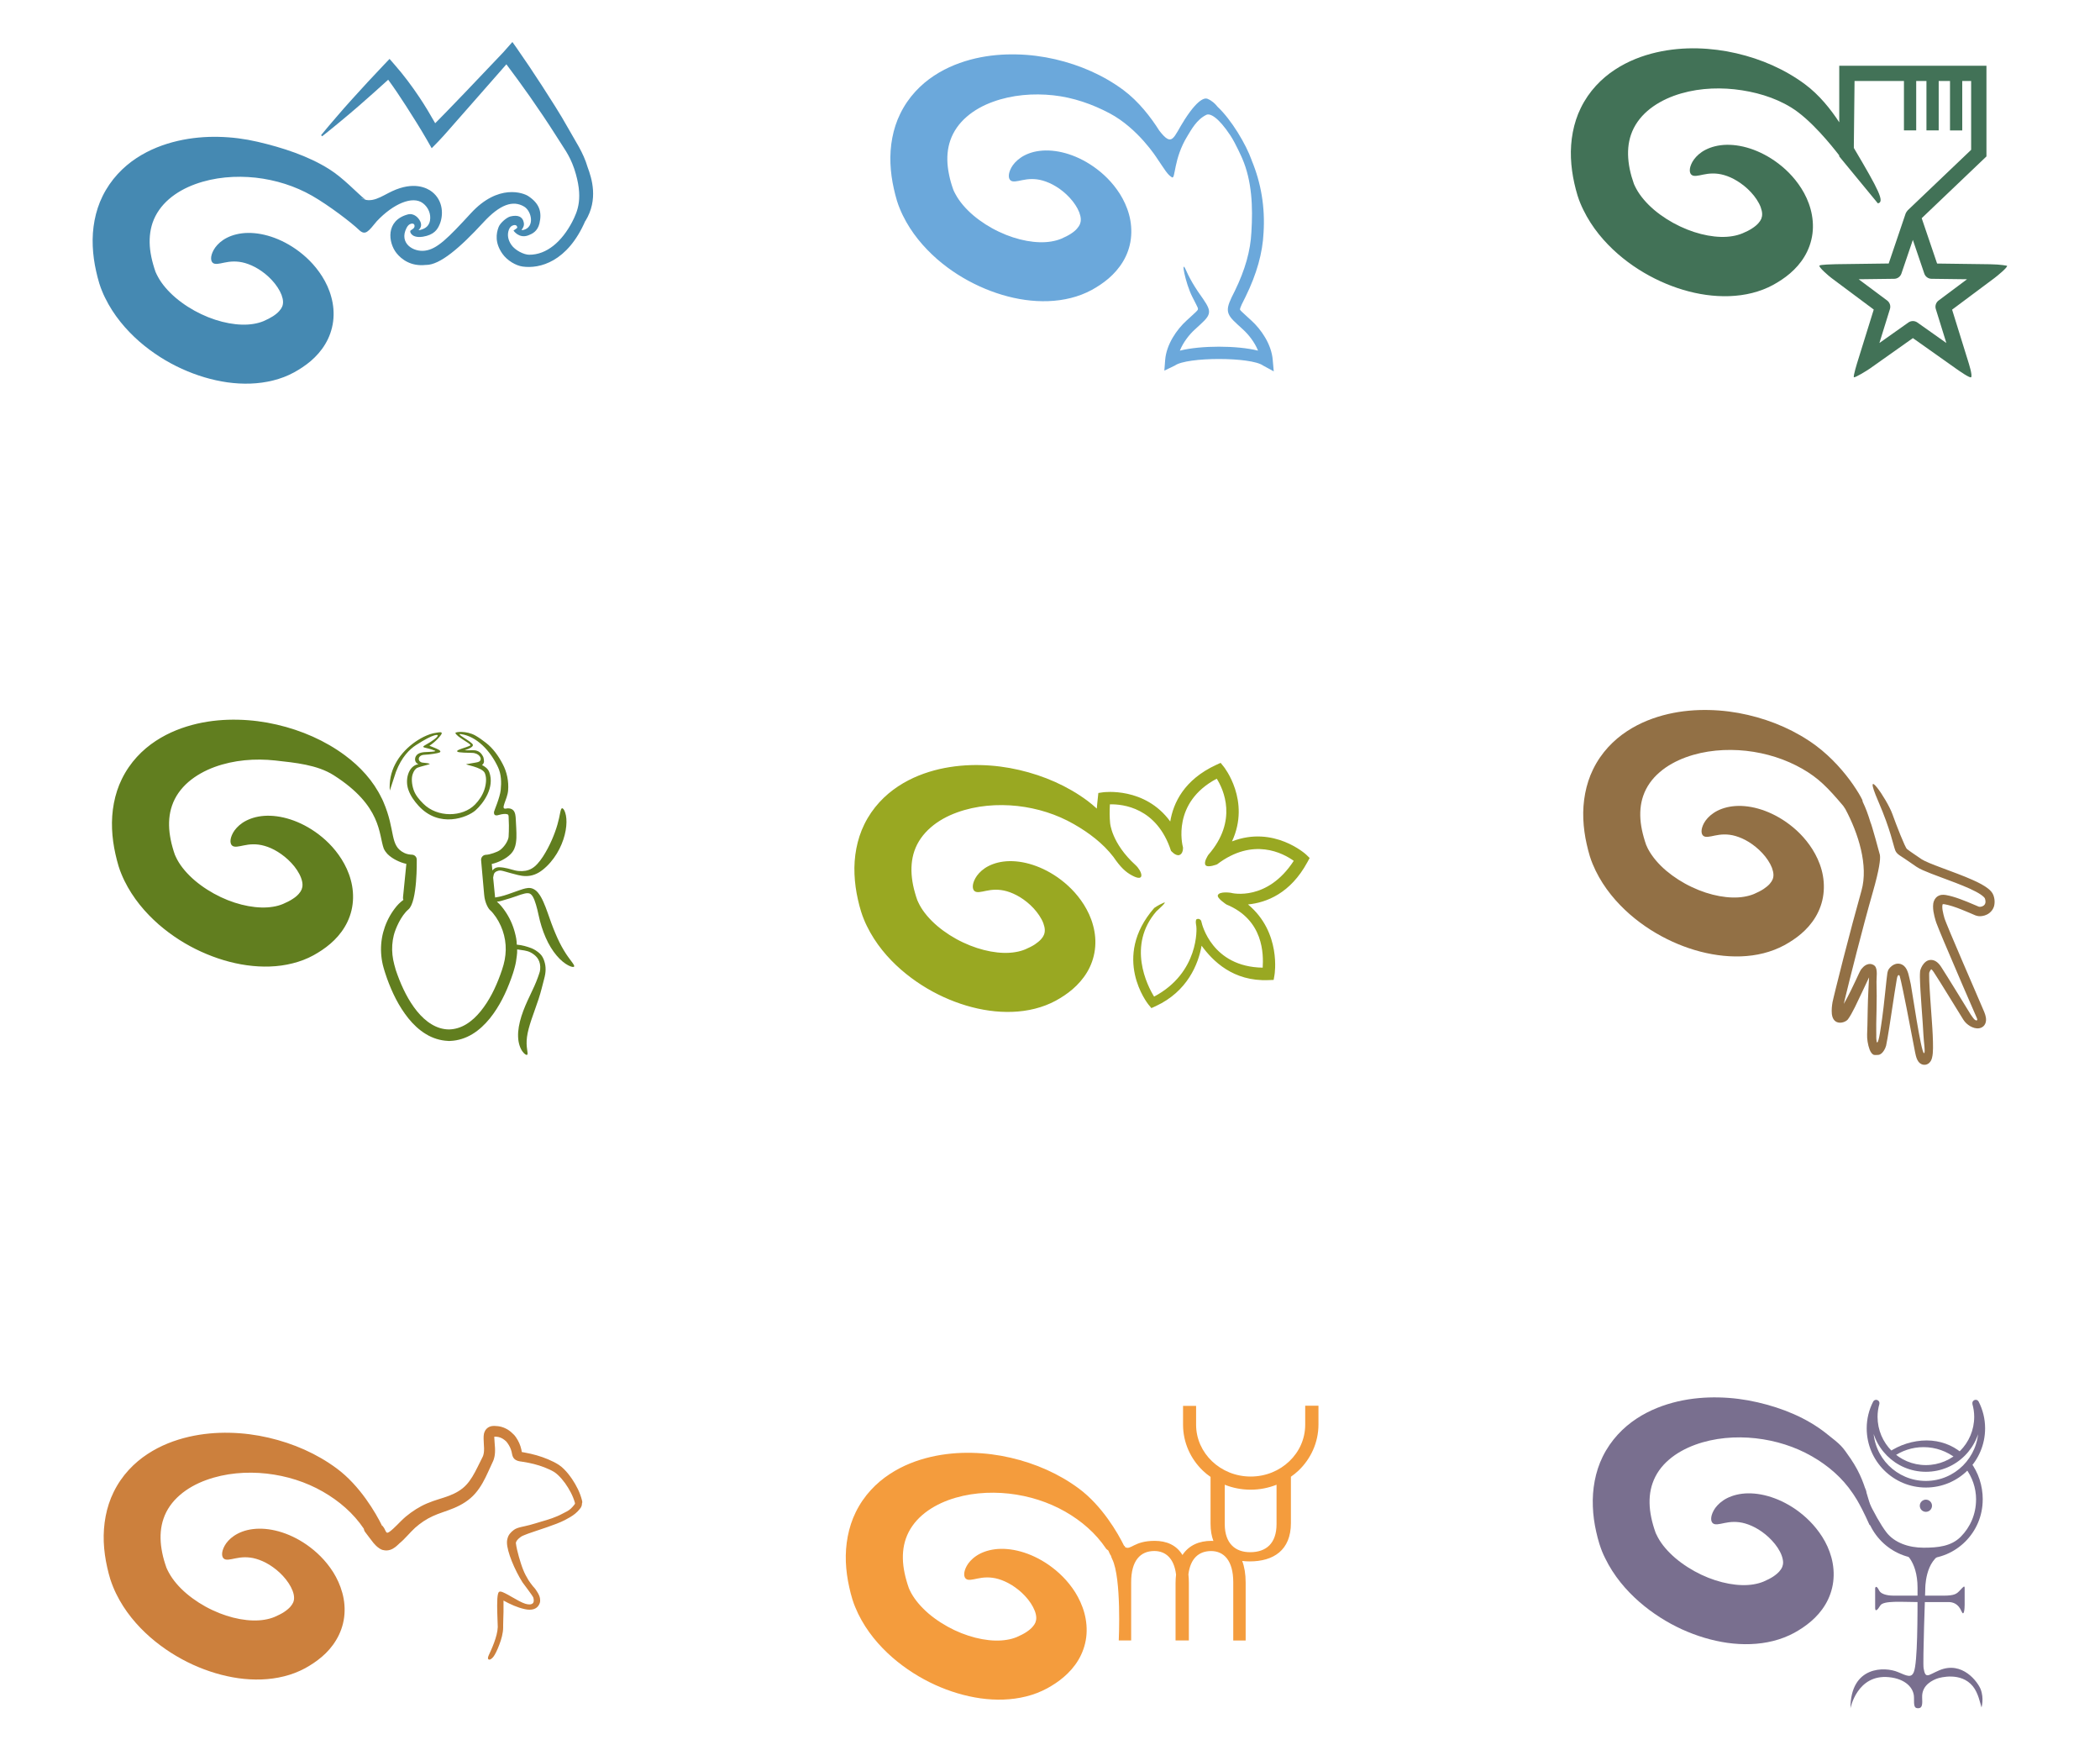
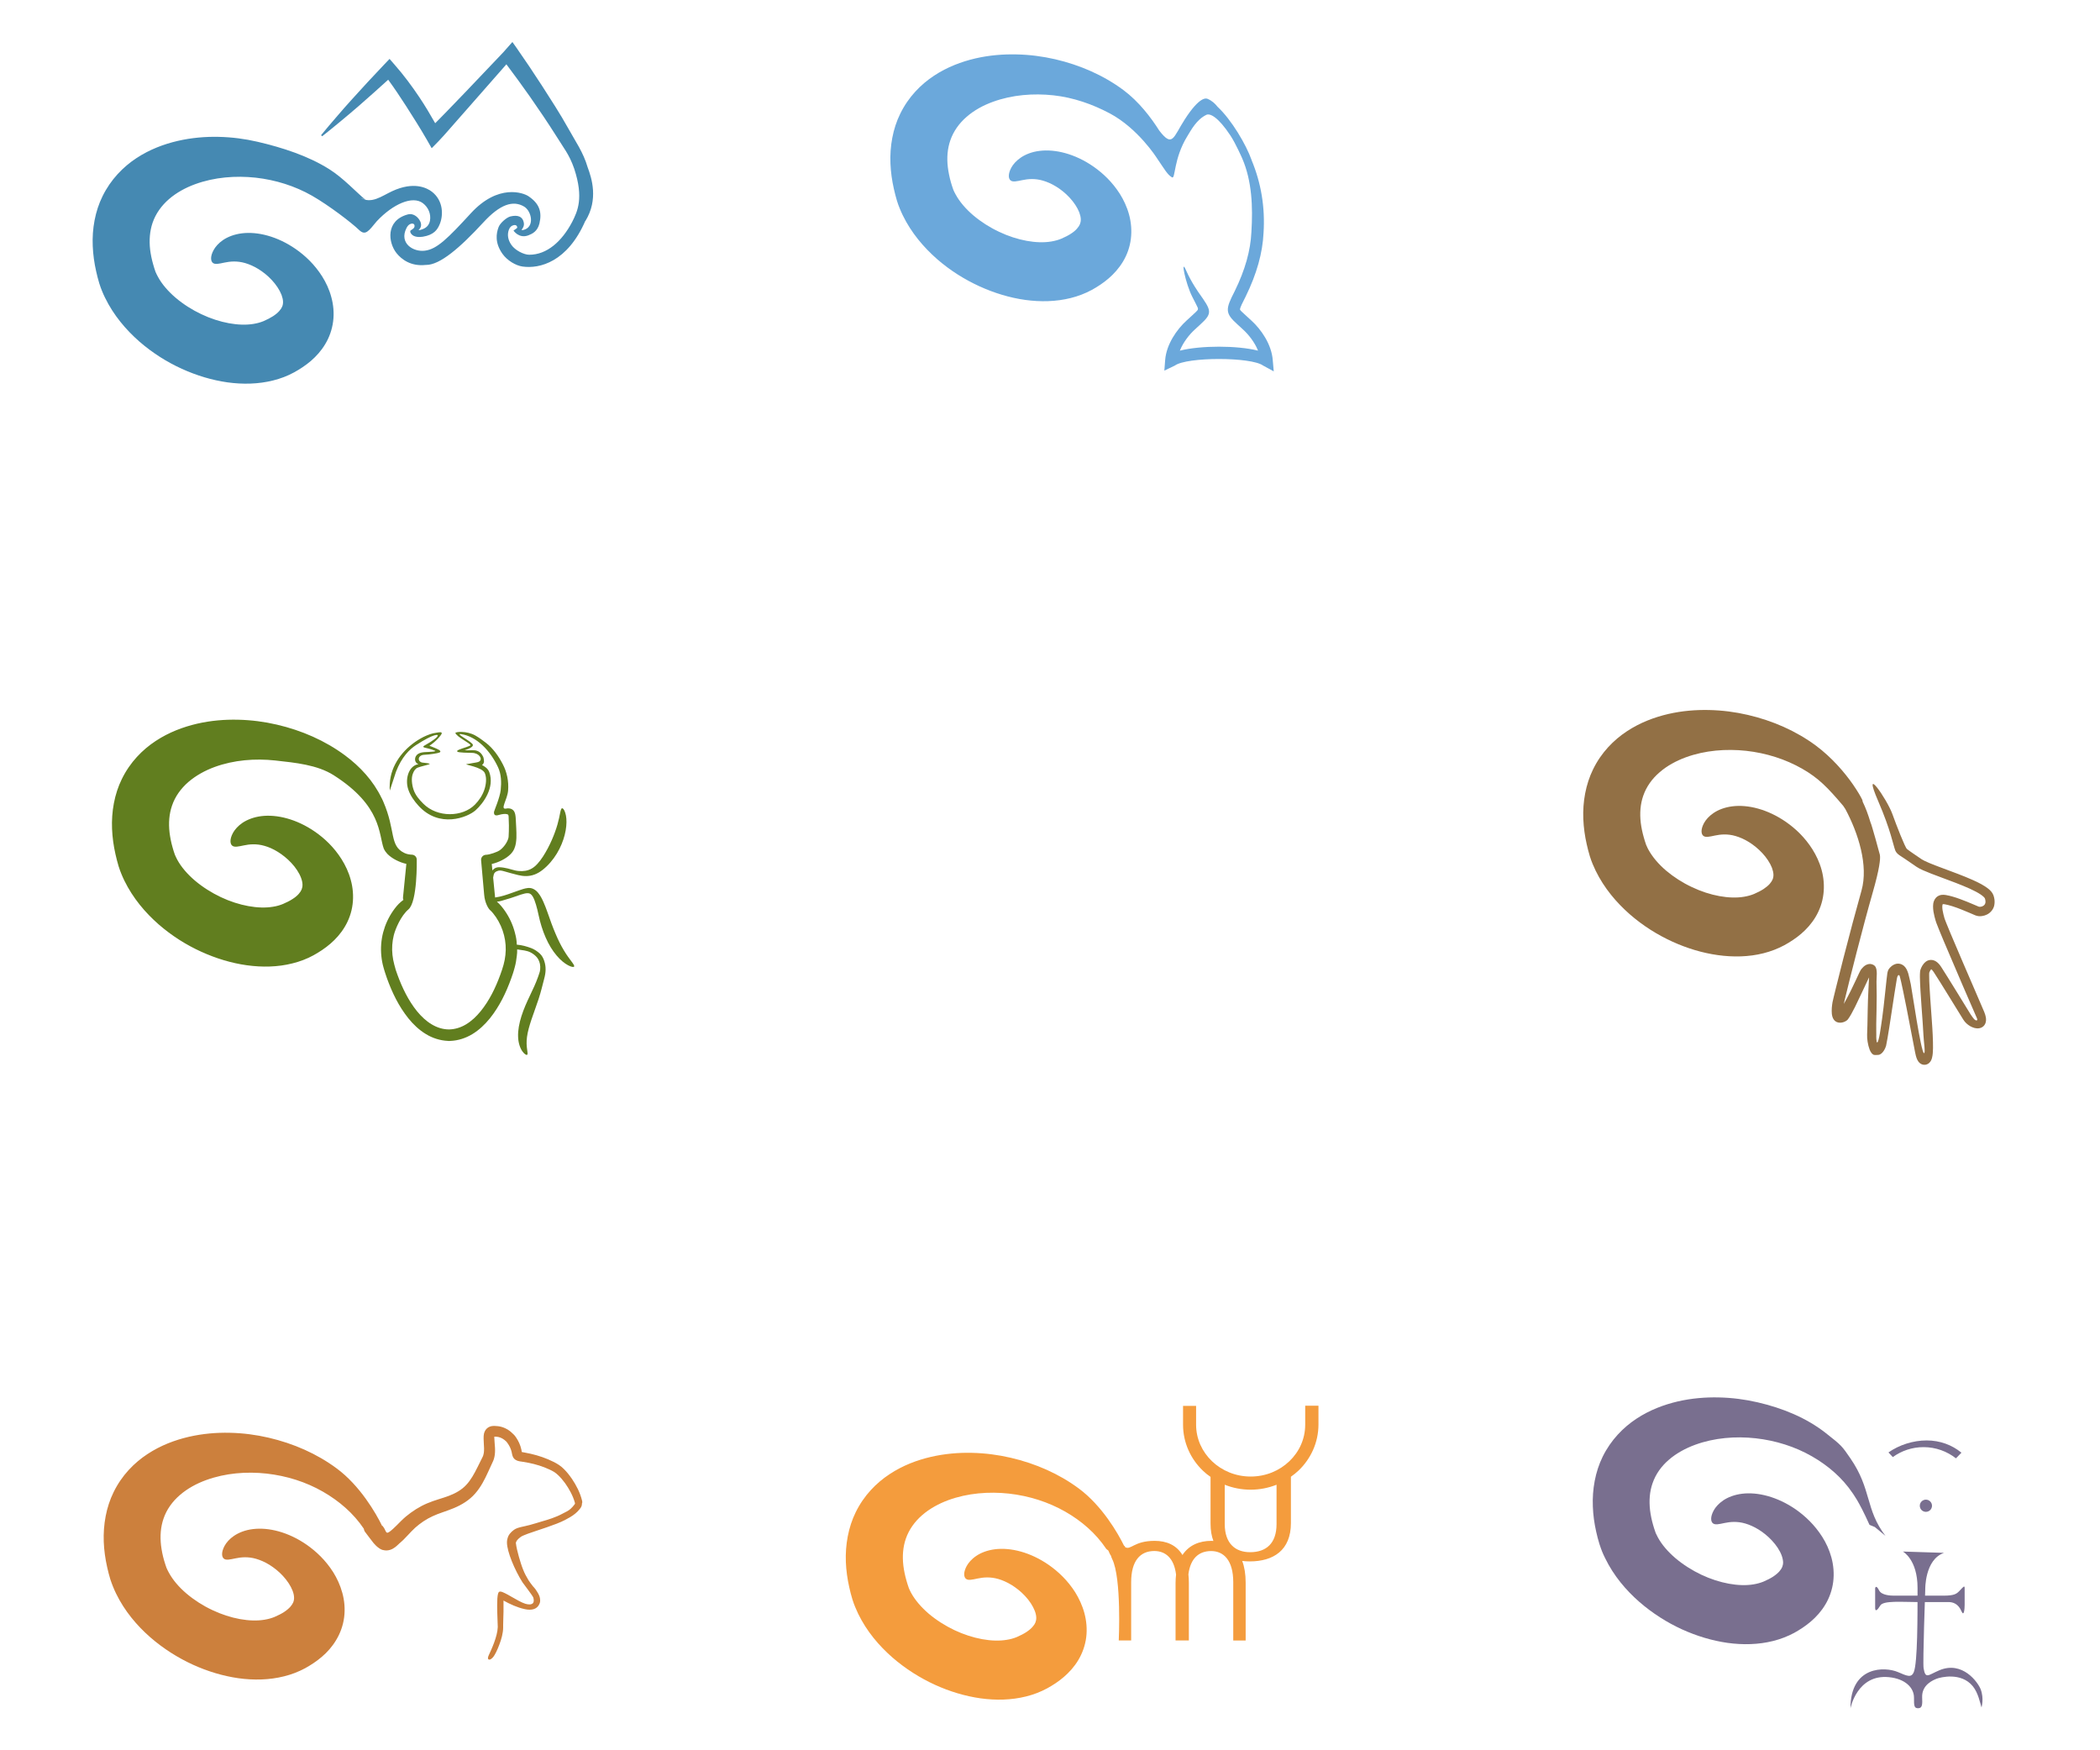
<svg xmlns="http://www.w3.org/2000/svg" version="1.1" id="Livello_1" x="0px" y="0px" viewBox="0 0 420 350" style="enable-background:new 0 0 420 350;" xml:space="preserve">
  <style type="text/css">
	.st0{fill:#6BA8DB;}
	.st1{fill:#99A822;}
	.st2{fill:#4589B2;}
	.st3{fill:#617E1F;}
	.st4{fill:#CC803D;}
	.st5{fill:#F49C3D;}
	.st6{fill:#796F8F;}
	.st7{fill:#427257;}
	.st8{fill:#927045;}
	.st9{enable-background:new    ;}
	.st10{fill:#66C7FF;}
	.st11{fill:#286ADC;}
	.st12{fill:#4D9800;}
	.st13{fill:#7D6334;}
	.st14{fill:#616B9C;}
	.st15{fill:#42A3D1;}
	.st16{fill:#327E3D;enable-background:new    ;}
	.st17{fill:#8FCC05;enable-background:new    ;}
	.st18{fill:#FF8A30;enable-background:new    ;}
</style>
  <g>
    <path class="st0" d="M254.55,72.01c-0.24-3.18-2.36-6.17-4.24-7.88c-0.46-0.43-0.86-0.79-1.2-1.1c-0.49-0.44-1.1-0.99-1.11-1.14   c-0.02-0.34,0.56-1.48,1.13-2.59c2.23-4.55,3.39-8.73,3.58-12.75c0.33-5.11-0.5-9.99-2.38-14.5l0.01,0   c-1.11-3.15-4.05-8.11-6.82-10.69c-0.22-0.26-0.41-0.51-0.88-0.91c-0.12-0.1-0.28-0.22-0.54-0.39c-0.08-0.04-0.15-0.08-0.24-0.13   c-0.09-0.05-0.22-0.11-0.33-0.16c-0.27-0.11-1.54-0.61-4.59,4.13c-2.3,3.57-2.41,5.69-5.09,2.21c-1.66-2.63-4.1-5.82-7.18-8.11   c-3.98-2.95-8.65-4.99-13.63-6.15c-2.5-0.57-5.08-0.92-7.76-0.97c-2.66-0.06-5.42,0.16-8.2,0.8c-2.77,0.65-5.6,1.7-8.26,3.45   c-2.65,1.74-5.13,4.25-6.77,7.61c-1.49,3.01-2.1,6.54-1.96,9.96c0.07,1.71,0.31,3.4,0.68,5.04c0.18,0.82,0.39,1.62,0.63,2.43   c0.08,0.26,0.18,0.56,0.28,0.83c0.09,0.23,0.17,0.46,0.27,0.69c0.18,0.46,0.39,0.91,0.6,1.35c1.72,3.54,4.2,6.42,6.84,8.75   c2.66,2.32,5.55,4.11,8.52,5.47c2.97,1.35,6.03,2.28,9.11,2.71c3.08,0.43,6.21,0.36,9.15-0.38c1.46-0.36,2.88-0.91,4.18-1.61   c1.14-0.63,2.3-1.38,3.37-2.3c1.07-0.92,2.07-2.03,2.87-3.36c0.8-1.32,1.38-2.88,1.58-4.54c0.21-1.64,0.06-3.35-0.36-4.88   c-0.42-1.54-1.08-2.92-1.83-4.12c-1.53-2.4-3.39-4.14-5.26-5.45c-3.75-2.61-7.7-3.54-10.79-3.16c-1.53,0.18-2.82,0.7-3.75,1.33   c-0.94,0.64-1.55,1.36-1.91,2.01c-0.71,1.31-0.59,2.23-0.15,2.57c0.45,0.37,1.24,0.17,2.34-0.06c1.1-0.23,2.5-0.38,4.13,0.1   c0.82,0.24,1.72,0.62,2.64,1.19c0.92,0.56,1.87,1.32,2.7,2.22c0.83,0.89,1.55,1.96,1.93,2.95c0.18,0.49,0.29,0.96,0.3,1.35   c0.01,0.39-0.05,0.69-0.17,1c-0.12,0.28-0.3,0.56-0.59,0.89c-0.28,0.33-0.69,0.68-1.22,1.02c-0.53,0.35-1.17,0.67-1.93,1   c-0.61,0.25-1.27,0.43-1.99,0.55c-2.88,0.49-6.78-0.19-10.45-1.94c-1.84-0.86-3.61-1.99-5.14-3.28c-1.52-1.29-2.77-2.75-3.55-4.2   c-0.1-0.18-0.2-0.36-0.28-0.53c-0.04-0.09-0.08-0.18-0.12-0.27c-0.02-0.07-0.04-0.08-0.06-0.14c-0.19-0.51-0.34-1.02-0.49-1.52   c-0.28-1.01-0.48-2-0.6-2.96c-0.23-1.92-0.08-3.71,0.49-5.37c0.63-1.83,1.78-3.44,3.28-4.73c1.49-1.3,3.31-2.29,5.24-2.99   c3.87-1.41,8.1-1.73,12.1-1.3c4.01,0.44,7.8,1.77,11.27,3.61c5.7,3.03,9.42,8.93,9.42,8.93c1.63,2.38,2.08,3.28,3.02,3.86   c0.73,0.45,0.27-3.67,3.09-8.25c0.76-1.23,1.84-3.31,3.8-4.25c0.71-0.34,2.34,0.41,4.8,4.13c1.08,1.63,2.38,4.62,2.38,4.62   c1.93,4.48,2.14,9.67,1.82,14.7c-0.17,3.71-1.26,7.57-3.33,11.8c-1.87,3.63-1.98,4.38,0.52,6.64c0.32,0.3,0.71,0.64,1.17,1.07   c1.06,0.97,2.29,2.5,2.97,4.2c-4.16-1.06-11.49-1.06-15.64,0c0.68-1.7,1.91-3.24,2.99-4.22c0.44-0.42,0.82-0.76,1.14-1.05   c2.51-2.26,2.12-2.82-0.25-6.18c0,0-1.58-2.19-2.62-4.58c-1.2-2.74-0.13,2.6,1.22,5.24c1.35,2.64,1.14,2.22,1.12,2.57   c-0.01,0.15-0.62,0.7-1.1,1.14c-0.34,0.3-0.74,0.67-1.18,1.08c-1.9,1.73-4.02,4.72-4.26,7.9l-0.16,2.09l2.1-1.01   c2.39-1.75,15.25-1.75,17.65,0l2.13,1.16L254.55,72.01z" />
-     <path class="st1" d="M261.23,170.89c-0.07-0.07-6.45-5.88-14.83-2.64c3.78-8.14-1.6-14.88-1.67-14.96l-0.61-0.75l-0.88,0.41   c-6.43,2.97-8.58,7.62-9.19,11.32c-5.08-6.97-13.31-5.85-13.42-5.84l-0.96,0.14l-0.1,0.96c-0.08,0.76-0.16,1.47-0.21,2.16   c-0.6-0.55-1.22-1.08-1.88-1.57c-3.98-2.95-8.64-4.99-13.63-6.15c-2.49-0.58-5.08-0.92-7.76-0.98c-2.67-0.06-5.42,0.17-8.2,0.8   c-2.78,0.65-5.6,1.7-8.26,3.45c-2.64,1.74-5.13,4.25-6.77,7.61c-1.48,3.01-2.11,6.54-1.96,9.96c0.07,1.71,0.31,3.41,0.68,5.05   c0.18,0.82,0.39,1.62,0.64,2.43c0.08,0.27,0.18,0.56,0.28,0.83c0.09,0.23,0.17,0.46,0.27,0.69c0.18,0.46,0.38,0.91,0.6,1.35   c1.72,3.53,4.19,6.43,6.84,8.74c2.67,2.32,5.55,4.12,8.52,5.48c2.96,1.35,6.03,2.28,9.11,2.71c3.08,0.43,6.21,0.36,9.14-0.38   c1.47-0.37,2.89-0.91,4.18-1.61c1.14-0.63,2.31-1.38,3.37-2.3c1.07-0.93,2.07-2.03,2.87-3.36c0.8-1.32,1.37-2.88,1.58-4.54   c0.22-1.64,0.06-3.34-0.37-4.88c-0.41-1.54-1.08-2.92-1.83-4.12c-1.52-2.4-3.39-4.14-5.26-5.46c-3.75-2.6-7.7-3.54-10.79-3.16   c-1.53,0.19-2.82,0.7-3.76,1.33c-0.94,0.64-1.54,1.37-1.9,2.01c-0.72,1.31-0.58,2.23-0.16,2.57c0.46,0.37,1.25,0.17,2.34-0.06   c1.1-0.23,2.49-0.38,4.14,0.1c0.82,0.24,1.71,0.62,2.64,1.19c0.92,0.57,1.87,1.32,2.7,2.22c0.83,0.9,1.55,1.96,1.93,2.95   c0.18,0.49,0.29,0.95,0.3,1.34c0.01,0.39-0.05,0.7-0.17,1c-0.11,0.28-0.29,0.57-0.58,0.89c-0.29,0.32-0.7,0.67-1.22,1.02   c-0.53,0.35-1.17,0.67-1.93,1c-0.62,0.25-1.26,0.44-1.99,0.55c-2.88,0.5-6.78-0.19-10.45-1.93c-1.84-0.86-3.61-1.99-5.14-3.28   c-1.52-1.29-2.78-2.76-3.55-4.2c-0.1-0.18-0.19-0.36-0.27-0.54c-0.05-0.09-0.08-0.18-0.12-0.27c-0.02-0.06-0.05-0.08-0.07-0.14   c-0.18-0.5-0.34-1.02-0.48-1.52c-0.29-1.01-0.49-1.99-0.6-2.95c-0.22-1.92-0.08-3.71,0.48-5.37c0.62-1.83,1.78-3.43,3.28-4.73   c1.49-1.3,3.31-2.29,5.24-2.99c3.87-1.41,8.1-1.73,12.1-1.3c4.01,0.45,7.87,1.67,11.27,3.62c2.96,1.69,5.83,3.83,7.93,6.57   c1.43,2.09,2.45,3.03,3.71,3.7c2.77,1.5,2-0.9,0.71-2.07c-4.84-4.4-5.09-8.44-5.09-8.44c-0.1-1.07-0.12-2.29-0.04-3.71   c2.56-0.06,9.39,0.62,12.22,9.29c0,0,0.9,1.08,1.66,0.85c0.83-0.25,0.74-1.54,0.74-1.54l-0.02-0.06c-0.1-0.37-2.27-8.89,6.77-13.67   c1.36,2.17,4.27,8.41-1.69,15.24c0,0-1.01,1.47-0.54,2.06c0.46,0.57,2.3-0.17,2.3-0.17c7.21-5.5,13.25-2.2,15.33-0.7   c-5.26,8.08-12.23,6.51-12.59,6.39c0,0-2.27-0.35-2.59,0.48c-0.23,0.6,1.72,1.86,1.72,1.86c7.47,3.07,7.41,9.98,7.25,12.63   c-10.14-0.15-12.15-8.7-12.23-9.08l-0.08-0.3l0,0l0,0c0,0-0.29-0.54-0.86-0.33c-0.39,0.15-0.11,1.38-0.11,1.38   c0.1,0.38,0.6,9.33-8.44,14.12c-1.36-2.17-5.46-10.26,0.49-17.09c0,0,2.38-2.09,1.42-1.68c-1.04,0.44-1.88,1.04-1.88,1.04   c-8.66,9.93-1.26,19.19-1.18,19.29l0.61,0.74l0.88-0.4c6.33-2.93,8.51-8.41,9.16-12.08c2.22,3.03,6.27,7.18,13.4,6.88l1.01-0.04   l0.17-0.99c0.02-0.1,1.43-8.51-5.3-14.1c3.72-0.37,8.49-2.22,11.87-8.44l0.46-0.85L261.23,170.89z" />
    <path class="st2" d="M117.53,33.45c-0.89-3.04-2.43-5.15-3.93-7.87c-1.51-2.72-3.51-5.81-5.19-8.42c-1.69-2.62-3.42-5.19-5.21-7.75   l-0.72-1.01l-1.87,2.11l-7.47,7.85l-3.76,3.9l-1.89,1.93c-0.15,0.15-0.3,0.3-0.45,0.45c-1-1.77-2.03-3.5-3.17-5.2   c-1.5-2.24-3.12-4.42-4.93-6.48l-1.03-1.18l-1.02,1.07c-2.19,2.29-4.34,4.62-6.46,6.97c-1.05,1.18-2.12,2.35-3.14,3.57   c-1.03,1.21-2.08,2.4-3.07,3.64l0.21,0.22c1.26-0.97,2.47-2,3.7-3c1.23-1,2.42-2.04,3.63-3.07c1.98-1.72,3.94-3.48,5.88-5.24   c1.24,1.7,2.42,3.46,3.57,5.25l2.1,3.32c0.69,1.11,1.38,2.25,2.02,3.36l1.01,1.77l1.36-1.39c0.74-0.76,1.27-1.39,1.89-2.08   l1.79-2.04l3.58-4.07l6.32-7.2c1.59,2.12,3.17,4.27,4.69,6.44c1.76,2.53,3.5,5.08,5.15,7.69c1.62,2.62,2.72,3.86,3.72,6.73   c1.95,5.9,0.66,8.54-0.4,10.65c-2.06,3.92-5.08,6.59-8.6,6.57c-1.04,0-2.8-0.86-3.57-1.98c-0.69-1-0.86-2.06-0.48-3.06   c0.19-0.48,0.5-0.77,0.93-0.87c0.23-0.05,0.53-0.06,0.66,0.22c0.1,0.22,0.15,0.28-0.14,0.48l-0.54,0.38c0,0,1.1,1.67,2.97,0.95   c0.78-0.3,1.84-0.79,2.22-2.38c0.55-2.34-0.04-4-2.21-5.45c-1-0.67-6.02-2.55-11.5,3.41c-4.59,4.99-6.77,7.19-9.2,7.49   c-2.34,0.3-5.2-1.49-3.69-4.51c0.23-0.46,0.5-0.77,0.93-0.88c0.23-0.05,0.53-0.06,0.65,0.22c0.1,0.22,0.05,0.56-0.23,0.77   l-0.54,0.38c0,0-0.21,0.27,0.23,0.75c0.51,0.58,1.58,0.59,2.23,0.48c2.23-0.36,2.94-1.43,3.37-2.47c0.74-1.72,0.81-4.68-1.53-6.52   c-0.99-0.77-3.63-2.14-7.98-0.11c-2.11,0.98-4.17,2.64-6.34,1.28l1.02,0.44c-1.89-1.56-4.43-4.36-7.27-6.14   c-4.19-2.64-9.34-4.31-14.33-5.47c-2.5-0.58-5.09-0.92-7.76-0.98c-2.67-0.06-5.42,0.17-8.2,0.81c-2.78,0.65-5.6,1.7-8.26,3.45   c-2.64,1.74-5.12,4.25-6.77,7.61c-1.49,3.01-2.11,6.54-1.96,9.96c0.07,1.71,0.31,3.41,0.68,5.04c0.18,0.82,0.39,1.63,0.63,2.43   c0.08,0.27,0.19,0.56,0.28,0.83c0.09,0.23,0.17,0.46,0.27,0.69c0.18,0.46,0.38,0.9,0.6,1.34c1.72,3.54,4.2,6.42,6.84,8.75   c2.67,2.32,5.55,4.12,8.51,5.47c2.97,1.35,6.04,2.27,9.12,2.71c3.09,0.43,6.21,0.36,9.15-0.38c1.46-0.36,2.88-0.9,4.18-1.61   c1.14-0.63,2.3-1.38,3.38-2.3c1.07-0.93,2.07-2.03,2.86-3.36c0.8-1.32,1.37-2.89,1.58-4.54c0.21-1.64,0.06-3.34-0.37-4.87   c-0.41-1.55-1.07-2.92-1.83-4.13c-1.52-2.4-3.39-4.14-5.26-5.45c-3.74-2.6-7.7-3.54-10.78-3.16c-1.54,0.19-2.82,0.7-3.76,1.33   c-0.94,0.64-1.54,1.36-1.9,2.01c-0.72,1.31-0.58,2.23-0.16,2.57c0.46,0.37,1.24,0.17,2.33-0.06c1.1-0.23,2.5-0.38,4.14,0.1   c0.82,0.24,1.71,0.62,2.64,1.19c0.92,0.57,1.87,1.32,2.7,2.22c0.83,0.89,1.55,1.96,1.93,2.95c0.18,0.49,0.29,0.96,0.3,1.35   c0.01,0.39-0.05,0.7-0.17,0.99c-0.12,0.28-0.3,0.57-0.59,0.89c-0.29,0.33-0.69,0.67-1.22,1.02c-0.53,0.34-1.16,0.67-1.92,1   c-0.61,0.25-1.26,0.43-1.99,0.55c-2.87,0.49-6.78-0.19-10.45-1.94c-1.83-0.86-3.61-1.99-5.13-3.28c-1.52-1.29-2.78-2.76-3.55-4.2   c-0.1-0.18-0.2-0.36-0.28-0.54c-0.04-0.09-0.09-0.18-0.12-0.27c-0.03-0.06-0.04-0.09-0.07-0.14c-0.18-0.51-0.34-1.02-0.48-1.52   c-0.29-1.01-0.49-2-0.61-2.96c-0.22-1.92-0.07-3.71,0.49-5.37c0.63-1.83,1.78-3.43,3.28-4.73c1.5-1.3,3.32-2.29,5.24-2.99   c3.87-1.41,8.11-1.73,12.1-1.3c4.01,0.45,7.87,1.67,11.27,3.61c3.4,1.95,7.91,5.4,9.4,6.84c1.28,1.22,1.89,0.27,3.55-1.74   c3.27-3.48,7.17-5.17,9.23-3.6c1.09,0.83,1.64,2.17,1.41,3.47c-0.26,1.45-1.45,1.71-1.9,1.86c-0.14,0.05-0.27,0.05-0.39,0.02   c0.65-0.51,0.57-1.23,0.35-1.7c-0.3-0.67-1.23-1.76-2.53-1.4c-4.45,1.23-3.89,5.62-2.24,7.71c1.04,1.31,2.94,2.7,5.84,2.38   c0.1-0.01,0,0,0.1,0c2.77,0,6.74-3.4,11.44-8.5c3.3-3.59,5.92-4.51,8.17-3.16c1.49,0.89,2.17,4.09-0.14,4.66   c-0.14,0.03-0.27,0.05-0.39,0.02c0.24-0.44,0.72-0.87,0.34-1.87c-0.26-0.69-0.96-1.23-2.56-0.85c-0.77,0.19-2.05,1.31-2.36,2.11   c-0.51,1.32-0.77,3.19,0.76,5.36c0.96,1.36,2.68,2.36,4.02,2.55c3.42,0.49,8.99-0.92,12.55-9.12l0.03,0   C119.73,39.88,118.33,35.6,117.53,33.45z" />
    <path class="st3" d="M112.78,190.05c-0.57-0.94-1.15-2.09-1.69-3.38c-0.55-1.29-1.06-2.7-1.56-4.15c-0.27-0.78-0.55-1.49-0.84-2.15   c-0.3-0.67-0.62-1.29-1.08-1.85c-0.23-0.28-0.52-0.55-0.88-0.73c-0.36-0.2-0.78-0.25-1.14-0.22c-0.72,0.08-1.22,0.29-1.75,0.46   c-1.22,0.4-1.86,0.7-3.05,1.05c-0.52,0.16-1.16,0.3-1.77,0.39c0.04-0.12,0.01,0.13,0,0l0-0.01l-0.39-3.96   c0.1-0.37,0.03-0.96,0.69-1.26c0.54-0.25,0.86-0.18,1.37-0.05c1.04,0.29,1.92,0.55,2.92,0.79c0.98,0.24,2.12,0.34,3.29-0.1   c0.58-0.21,1.16-0.56,1.67-0.97c0.52-0.41,1.03-0.9,1.52-1.47c1.93-2.22,2.96-5.04,3.16-7.24c0.11-1.1,0.01-2.04-0.2-2.67   c-0.19-0.63-0.47-0.94-0.64-0.9c-0.19,0.04-0.27,0.4-0.39,0.97c-0.11,0.56-0.26,1.35-0.53,2.28c-0.53,1.84-1.51,4.27-2.9,6.41   c-0.35,0.55-0.73,1.03-1.1,1.44c-0.38,0.41-0.74,0.72-1.15,0.95c-0.79,0.46-1.69,0.57-2.61,0.49c-0.93-0.07-1.88-0.51-3-0.67   c-0.55-0.07-1.21-0.2-1.79,0.14c-0.17,0.11-0.34,0.27-0.46,0.42l-0.13-1.29c0.36-0.09,0.71-0.19,1.05-0.32   c0.65-0.24,1.27-0.55,1.87-0.95c0.3-0.21,0.59-0.44,0.87-0.72c0.07-0.07,0.13-0.14,0.2-0.23l0.11-0.14l0.07-0.09   c0.15-0.21,0.24-0.39,0.33-0.58c0.33-0.77,0.39-1.49,0.43-2.17c0.02-0.68,0-1.31-0.03-1.94l-0.1-1.88   c-0.02-0.43-0.07-1.27-0.47-1.69c-0.39-0.42-1.01-0.48-1.43-0.38c-1.34,0.29,0.24-1.79,0.37-3.61c0.15-1.81-0.23-3.69-1.08-5.28   c-0.83-1.61-1.96-3.18-3.35-4.25c-0.7-0.54-1.35-1.02-2.12-1.46c-1.8-1.01-4.07-0.74-3.99-0.5c0.28,0.79,2.9,2.01,3.01,2.41   c0.06,0.19-1.74,0.67-2.21,0.89l-0.01,0c-0.21,0.1-0.54,0.2-0.41,0.41c0.16,0.24,2.37,0.24,2.95,0.26c1.45,0.03,2.15,1.2,1.47,1.71   c-0.12,0.09-0.42,0.18-0.69,0.22c-0.28,0.05-1.67,0.28-1.88,0.32c-0.57,0.11,3.18,0.56,3.67,1.83c0.19,0.49,0.26,1.05,0.22,1.62   c-0.04,0.57-0.15,1.14-0.34,1.69c-0.37,1.09-1.03,2.1-1.86,2.94c-2.47,2.53-7.52,2.67-10.35-0.18c-0.83-0.83-1.55-1.67-1.93-2.76   c-0.19-0.55-0.3-1.12-0.34-1.68c-0.04-0.58,0.01-1.14,0.22-1.63c0.2-0.49,0.46-0.93,0.94-1.13c0.47-0.2,2.16-0.59,2.35-0.69   c0.29-0.15-0.94-0.28-1.5-0.33c-0.99-0.29-0.81-1.5,0.47-1.55c1.17-0.05,2.76-0.31,3.05-0.46c0.61-0.33-0.66-0.78-0.94-0.91   c0,0-0.18-0.07-0.64-0.26l-0.45-0.17c1.42-0.93,2.25-2.05,2.38-2.27c0.38-0.66-0.58-0.39-0.93-0.35c-0.99,0.12-1.81,0.46-2.61,0.84   c-0.79,0.4-1.54,0.87-2.24,1.41c-1.39,1.08-2.6,2.42-3.44,4.04c-0.84,1.6-1.23,3.46-1.08,5.29l1.23-3.75   c1.13-2.95,2.7-4.5,4.03-5.36c3.74-2.41,4.28-1.99,4.28-1.99c0.35,0.24-1.21,1.32-2.25,1.88c-1.42,0.77-0.08,0.47,1.73,1.24   c0.29,0.13-0.27,0.21-1.48,0.26c-0.61,0.03-1.85,0-2.33,0.85c-0.09,0.15-0.47,1.03,0.39,1.55c0.36,0.07-0.15,0.1-0.23,0.12   c-1.72,0.57-2.35,3.11-1.65,5.06c0.41,1.18,1.18,2.25,2,3.15c4.17,4.6,9.81,2.36,11.42,0.94c1.61-1.44,3.86-4.58,2.76-7.62   c-0.28-0.77-0.91-1.14-1.46-1.44c0.09-0.07,0.19-0.16,0.27-0.29c0.08-0.13,0.13-0.3,0.13-0.45c0-0.3-0.09-0.77-0.18-0.94   c-0.19-0.34-0.54-1.09-1.59-1.26c-0.37-0.07-2.39,0.07-2.01-0.05c0.97-0.3,1.61-0.7,1.56-1.04c-0.09-0.62-3.74-2.35-2.36-2.15   c3.12,0.45,5.86,3.33,7.39,6.63c0.65,1.39,0.69,3,0.53,4.53c-0.15,1.52-1.31,4.14-1.34,4.38c-0.1,0.92,0.62,0.73,1.09,0.59   l0.04-0.01c0.45-0.13,1.04-0.21,1.4-0.13c0.19,0.03,0.28,0.1,0.3,0.14c0.03,0.03,0.07,0.12,0.09,0.3l0.06,1.83   c0.02,0.61-0.03,1.68-0.06,2.25c-0.03,0.56-0.58,1.74-1.58,2.57c-0.4,0.33-0.93,0.53-1.45,0.71c-0.51,0.18-1.06,0.32-1.51,0.34   l-0.05,0c-0.55,0.05-0.96,0.53-0.91,1.09v0.01l0.61,6.87c0.14,1.74,0.92,2.87,1.16,3.07c0.42,0.36,0.84,0.9,1.21,1.44   c0.74,1.1,1.29,2.34,1.61,3.62c0.32,1.28,0.42,2.61,0.27,3.93c-0.07,0.66-0.19,1.32-0.37,1.96c-0.05,0.16-0.09,0.33-0.15,0.49   l-0.15,0.5c-0.11,0.33-0.23,0.66-0.35,1c-0.96,2.64-2.21,5.19-3.93,7.3c-0.85,1.05-1.83,1.97-2.93,2.63   c-1.06,0.64-2.23,0.99-3.42,1.01c-1.2-0.01-2.37-0.37-3.43-1.01c-1.1-0.65-2.08-1.57-2.94-2.62c-1.71-2.11-2.96-4.67-3.92-7.3   c-0.12-0.33-0.24-0.67-0.35-1L79,193.4c-0.05-0.18-0.11-0.35-0.14-0.5c-0.17-0.64-0.3-1.3-0.37-1.96   c-0.14-1.32-0.05-2.65,0.27-3.93c0.32-1.28,1.43-3.89,2.93-5.16c1.82-1.54,1.66-9.84,1.66-9.84v-0.01l0-0.04   c0.03-0.56-0.4-1.03-0.96-1.05c-0.45-0.02-1.03-0.1-1.51-0.34c-3.03-1.44-1.7-4.42-4.2-10.22c-0.04-0.11-0.09-0.21-0.14-0.32   c-0.07-0.14-0.13-0.28-0.2-0.42l-0.01,0c-1.68-3.49-4.31-6.32-7.33-8.56c-3.98-2.95-8.65-4.99-13.64-6.15   c-2.5-0.58-5.09-0.92-7.76-0.98c-2.67-0.06-5.42,0.16-8.2,0.8c-2.77,0.65-5.6,1.7-8.26,3.45c-2.65,1.74-5.13,4.25-6.77,7.61   c-1.49,3.02-2.1,6.54-1.96,9.96c0.07,1.72,0.31,3.41,0.68,5.05c0.18,0.82,0.39,1.62,0.63,2.43c0.08,0.27,0.18,0.57,0.28,0.83   c0.09,0.24,0.17,0.46,0.27,0.69c0.18,0.46,0.39,0.9,0.6,1.35c1.73,3.54,4.2,6.42,6.85,8.75c2.67,2.32,5.55,4.12,8.52,5.47   c2.97,1.35,6.03,2.28,9.12,2.71c3.08,0.43,6.21,0.37,9.15-0.38c1.46-0.36,2.89-0.9,4.18-1.61c1.14-0.63,2.3-1.38,3.38-2.31   c1.07-0.92,2.07-2.02,2.87-3.36c0.8-1.32,1.38-2.89,1.58-4.54c0.21-1.64,0.06-3.35-0.37-4.88c-0.41-1.54-1.08-2.92-1.83-4.12   c-1.52-2.41-3.39-4.15-5.26-5.46c-3.75-2.61-7.71-3.54-10.79-3.16c-1.54,0.19-2.82,0.71-3.76,1.33c-0.94,0.64-1.54,1.36-1.91,2.01   c-0.71,1.31-0.58,2.23-0.15,2.57c0.46,0.37,1.25,0.16,2.33-0.06c1.1-0.23,2.5-0.38,4.14,0.1c0.82,0.23,1.72,0.62,2.64,1.19   c0.92,0.57,1.87,1.32,2.71,2.22c0.84,0.89,1.56,1.97,1.93,2.95c0.19,0.5,0.29,0.96,0.3,1.35c0.01,0.39-0.05,0.69-0.17,1   c-0.11,0.28-0.3,0.57-0.58,0.89c-0.29,0.33-0.69,0.68-1.23,1.02c-0.53,0.35-1.16,0.67-1.93,1c-0.61,0.25-1.26,0.44-1.99,0.55   c-2.88,0.49-6.78-0.19-10.45-1.93c-1.83-0.87-3.61-1.99-5.14-3.28c-1.52-1.29-2.78-2.75-3.56-4.2c-0.1-0.18-0.19-0.36-0.27-0.54   c-0.04-0.09-0.09-0.18-0.12-0.27c-0.02-0.06-0.04-0.08-0.07-0.14c-0.18-0.5-0.34-1.01-0.48-1.52c-0.29-1.01-0.48-2-0.6-2.96   c-0.22-1.92-0.08-3.71,0.49-5.37c0.62-1.84,1.78-3.44,3.28-4.74c1.5-1.29,3.32-2.29,5.25-3c3.87-1.41,8.1-1.73,12.1-1.3   c4.02,0.45,8.4,0.85,11.71,2.95c9.69,6.17,8.96,11.83,10.02,14.69c0.04,0.1,0.09,0.18,0.16,0.3c0.08,0.14,0.08,0.12,0.17,0.27   c0.12,0.17,0.26,0.33,0.39,0.48c0.27,0.28,0.57,0.51,0.87,0.72c0.59,0.41,1.22,0.71,1.87,0.96c0.34,0.12,0.69,0.23,1.05,0.31   l-0.67,6.69l0,0.02c-0.02,0.17,0.01,0.33,0.08,0.49c-0.16,0.12-0.31,0.23-0.46,0.36c-0.69,0.58-1.16,1.2-1.62,1.85   c-0.9,1.3-1.56,2.75-1.97,4.29c-0.4,1.54-0.52,3.14-0.36,4.72c0.08,0.79,0.22,1.56,0.44,2.32c0.05,0.21,0.1,0.38,0.16,0.55   l0.17,0.54c0.12,0.36,0.23,0.71,0.36,1.07c1.02,2.81,2.33,5.56,4.28,7.99c0.97,1.2,2.13,2.32,3.53,3.16   c1.29,0.79,2.82,1.28,4.38,1.35c0.03,0,0.07,0.01,0.11,0.01h0.01h0.23h0.01l0,0c0.04,0,0.09-0.01,0.13-0.01   c1.55-0.06,3.07-0.56,4.36-1.34c1.4-0.84,2.55-1.96,3.53-3.16c1.94-2.42,3.26-5.18,4.27-7.99c0.13-0.36,0.25-0.71,0.37-1.07   l0.16-0.53c0.06-0.19,0.11-0.38,0.16-0.57c0.21-0.76,0.35-1.53,0.43-2.32c0.06-0.6,0.09-0.71,0.07-1.32   c1.05,0.16,1.9,0.21,2.66,0.59c0.52,0.26,1.01,0.65,1.32,1.04c0.32,0.4,0.62,1.06,0.64,1.8c0.02,0.96-0.12,1.11-0.48,2.18   c-0.38,1.07-0.91,2.23-1.58,3.62c-0.65,1.35-1.27,2.75-1.71,4.15c-0.44,1.4-0.71,2.81-0.66,4.06c0.03,1.26,0.41,2.31,0.84,2.92   c0.43,0.61,0.83,0.82,0.97,0.71c0.16-0.11,0.07-0.51-0.01-1.11c-0.09-0.61-0.16-1.43-0.02-2.45c0.13-1.01,0.46-2.19,0.89-3.48   c0.43-1.29,0.96-2.67,1.43-4.11c0.49-1.48,0.78-2.79,1.1-3.98c0.38-1.37,0.41-2.46,0.04-3.6c-0.18-0.57-0.45-1.09-0.89-1.5   c-0.45-0.42-1.14-0.89-1.73-1.1c-0.85-0.31-1.81-0.61-2.88-0.69c-0.03-0.94-0.15-1.53-0.39-2.44c-0.4-1.53-1.07-2.99-1.97-4.29   c-0.46-0.65-0.93-1.27-1.62-1.86c-0.12-0.1,0.11,0.09,0,0c0.6-0.03,1.34-0.31,1.87-0.46c1.35-0.37,1.85-0.62,2.89-0.95   c0.52-0.16,1.05-0.32,1.47-0.29c0.21,0.01,0.37,0.07,0.52,0.18c0.15,0.11,0.28,0.27,0.42,0.49c0.26,0.43,0.46,1,0.65,1.63   c0.19,0.63,0.36,1.33,0.52,2.09c0.33,1.55,0.8,3.09,1.42,4.49c0.61,1.4,1.38,2.64,2.19,3.59c0.8,0.96,1.65,1.61,2.3,1.95   c0.65,0.34,1.09,0.41,1.19,0.25C115.03,192.98,113.9,191.94,112.78,190.05z" />
    <path class="st4" d="M116.42,300.11L116.42,300.11L116.42,300.11c-0.4-1.65-1.15-3.07-2.05-4.42l0,0l-0.01,0   c-0.46-0.67-0.95-1.31-1.56-1.91c-0.3-0.3-0.62-0.58-1.01-0.84c-0.37-0.25-0.74-0.44-1.09-0.62l0,0l0,0   c-1.45-0.73-2.99-1.25-4.55-1.61c-0.39-0.09-0.78-0.17-1.18-0.24h0l-0.54-0.1l0,0h-0.01c-0.02,0-0.03-0.01-0.06-0.02l-0.09-0.49v0   l0,0c-0.1-0.47-0.25-0.89-0.43-1.3v0c-0.18-0.4-0.4-0.79-0.66-1.17l0,0l0,0c-0.07-0.09-0.13-0.19-0.22-0.29l0,0l-0.11-0.13l0,0   l-0.05-0.05l0,0l-0.1-0.1l0,0c-0.15-0.15-0.32-0.31-0.49-0.46l0,0l0,0c-0.69-0.6-1.64-1.06-2.61-1.17l0,0c0,0,0,0,0,0l0,0l0,0   c-0.24-0.03-0.48-0.04-0.7-0.05l0,0h-0.15l0,0l0,0c-0.09,0-0.18,0.01-0.25,0.02h-0.01h0c-0.17,0.01-0.36,0.05-0.57,0.14l0,0l0,0   l0,0l0,0c-0.44,0.17-0.81,0.56-0.97,0.94l0,0c0,0,0,0,0,0h0v0c-0.16,0.35-0.2,0.66-0.22,0.92l0,0v0c-0.01,0.18-0.01,0.35-0.01,0.52   c0,0.74,0.09,1.33,0.09,1.9v0l0,0v0.15c0,0.29-0.01,0.56-0.05,0.81c-0.02,0.15-0.06,0.29-0.09,0.41l0,0l0,0   c-0.02,0.07-0.04,0.11-0.05,0.15l0,0.02v0v0c-0.02,0.03-0.06,0.13-0.09,0.2l-1.02,2.05c-0.67,1.35-1.36,2.61-2.28,3.58h0   c-0.9,0.97-2.07,1.63-3.38,2.14c-1.3,0.51-2.85,0.86-4.41,1.53l0,0c-1.55,0.65-2.99,1.58-4.28,2.65l0,0   c-0.66,0.56-1.22,1.15-1.76,1.69c-0.27,0.27-0.52,0.52-0.78,0.75c-0.27,0.24-0.5,0.44-0.7,0.58c-0.2,0.14-0.36,0.21-0.46,0.21   c-0.08,0-0.14-0.03-0.23-0.15c-0.18-0.24-0.28-0.69-0.64-1.11l-0.14-0.16l-0.03,0.05c-1.23-2.54-4.43-8.06-9.08-11.49   c-3.98-2.95-8.64-4.99-13.63-6.15c-2.5-0.58-5.08-0.92-7.76-0.98c-2.67-0.06-5.42,0.17-8.2,0.81c-2.78,0.65-5.6,1.7-8.26,3.45   c-2.65,1.74-5.13,4.25-6.77,7.61c-1.49,3.01-2.1,6.54-1.97,9.96c0.07,1.71,0.31,3.4,0.68,5.04c0.18,0.82,0.39,1.62,0.63,2.42   c0.08,0.27,0.19,0.56,0.29,0.83c0.08,0.23,0.17,0.46,0.27,0.69c0.18,0.46,0.39,0.91,0.6,1.35c1.72,3.53,4.19,6.42,6.84,8.74   c2.66,2.31,5.55,4.11,8.51,5.47c2.97,1.35,6.03,2.27,9.11,2.71c3.08,0.43,6.2,0.36,9.14-0.38c1.47-0.36,2.89-0.91,4.19-1.61   c1.14-0.63,2.3-1.38,3.37-2.3c1.08-0.92,2.07-2.03,2.86-3.36c0.8-1.32,1.38-2.89,1.59-4.55c0.21-1.64,0.06-3.34-0.37-4.88   c-0.42-1.54-1.07-2.92-1.82-4.12c-1.52-2.4-3.39-4.14-5.26-5.46c-3.75-2.61-7.7-3.54-10.79-3.16c-1.54,0.18-2.82,0.7-3.76,1.33   c-0.94,0.63-1.55,1.36-1.91,2.01c-0.71,1.31-0.58,2.23-0.15,2.57c0.46,0.37,1.24,0.16,2.33-0.06c1.1-0.23,2.5-0.38,4.14,0.1   c0.82,0.24,1.72,0.62,2.64,1.19c0.92,0.57,1.87,1.32,2.7,2.22c0.83,0.89,1.55,1.96,1.93,2.95c0.19,0.5,0.29,0.95,0.3,1.35   c0.02,0.39-0.05,0.7-0.17,1c-0.12,0.28-0.3,0.56-0.59,0.89c-0.29,0.32-0.69,0.67-1.22,1.02c-0.53,0.35-1.17,0.67-1.93,1   c-0.61,0.25-1.26,0.43-1.99,0.55c-2.88,0.49-6.78-0.18-10.45-1.93c-1.84-0.86-3.61-1.99-5.14-3.28c-1.53-1.29-2.77-2.76-3.55-4.2   c-0.1-0.18-0.2-0.36-0.28-0.54c-0.04-0.09-0.08-0.18-0.12-0.27c-0.02-0.06-0.04-0.08-0.07-0.14c-0.18-0.5-0.34-1.02-0.49-1.52   c-0.29-1.01-0.48-1.99-0.6-2.95c-0.22-1.92-0.08-3.71,0.49-5.37c0.62-1.84,1.78-3.44,3.28-4.73c1.5-1.3,3.32-2.29,5.24-2.99   c3.87-1.41,8.1-1.74,12.1-1.3c4.01,0.45,7.86,1.66,11.27,3.62c3.22,1.85,6.07,4.28,8.17,7.4c0.02,0.09,0.04,0.18,0.06,0.26   c0.05,0.14,0.09,0.25,0.16,0.34l0,0c0,0,1.44,1.92,1.72,2.26h0h0c0.3,0.32,0.59,0.7,1.22,1.11c0.09,0.05,0.18,0.11,0.29,0.16   l0.07,0.03l0,0l0.12,0.05l0,0l0.12,0.04l0,0l0,0c0.18,0.05,0.3,0.07,0.43,0.08h0c0.1,0.01,0.19,0.02,0.29,0.02l0.1,0   c0.52-0.02,0.94-0.19,1.24-0.36l0,0h0c0.59-0.34,0.94-0.71,1.21-0.96l0.01-0.01l0-0.01c0.03-0.04,0.19-0.17,0.36-0.31   c0.16-0.15,0.35-0.31,0.49-0.45l0,0c0.3-0.3,0.58-0.59,0.85-0.88c0.54-0.57,1.03-1.11,1.53-1.56l0,0c1.05-0.93,2.21-1.72,3.48-2.3   l0,0c1.26-0.6,2.72-0.98,4.27-1.63c1.54-0.64,3.09-1.57,4.25-2.91c1.16-1.32,1.91-2.83,2.56-4.25l0.98-2.13v0   c0.04-0.09,0.07-0.14,0.13-0.3c0.05-0.14,0.1-0.27,0.12-0.39l0,0l0,0c0,0,0,0,0,0c0.07-0.24,0.11-0.49,0.14-0.72v0l0,0   c0.04-0.3,0.05-0.6,0.05-0.89c0-0.16,0-0.3-0.01-0.45c-0.03-0.76-0.14-1.5-0.14-2.03l0-0.16c0-0.02,0-0.03,0-0.05h0.01h0.13   c0.11,0,0.21,0,0.32,0.01h0l0,0c0.57,0.05,1.06,0.25,1.57,0.64c0.12,0.1,0.24,0.2,0.36,0.31l0,0l0.02,0.03h0l0.02,0.02l0.08,0.1   c0.04,0.04,0.08,0.1,0.13,0.17c0.18,0.25,0.35,0.53,0.49,0.82c0.14,0.3,0.25,0.6,0.32,0.89l0.12,0.57l0,0v0   c0.03,0.12,0.06,0.27,0.15,0.46c0,0,0,0,0,0c0,0,0,0,0,0l0,0c0.09,0.21,0.29,0.47,0.53,0.61l0,0l0,0c0.42,0.25,0.69,0.26,0.88,0.31   l0.01,0l0.6,0.09c0.36,0.06,0.73,0.12,1.09,0.19c1.45,0.29,2.87,0.72,4.19,1.34l0,0c0.33,0.16,0.66,0.31,0.94,0.49   c0.26,0.16,0.53,0.39,0.78,0.62c0.51,0.48,0.98,1.03,1.41,1.62c0.84,1.19,1.57,2.51,1.95,3.86c0.03,0.11,0.04,0.2,0.04,0.23v0.01   l0,0.01l0,0c0,0.02-0.06,0.12-0.14,0.22l-0.01,0l0,0c-0.09,0.12-0.23,0.29-0.32,0.39c-0.14,0.15-0.24,0.25-0.37,0.38   c-0.49,0.47-1.05,0.67-1.71,1.03c-1.29,0.7-2.72,1.14-4.19,1.56h0c-0.74,0.21-1.56,0.49-2.31,0.68c-1.2,0.33-2.47,0.45-3.16,0.97   c-0.65,0.47-1.14,1.04-1.29,1.75h-0.01l-0.03,0.15c0,0,0,0,0,0.01c0,0,0,0,0,0l0,0l0,0l0,0l-0.01,0.01   c-0.04,0.18-0.06,0.38-0.06,0.61c0.01,1.83,1.52,5.45,3.11,7.97c0.13,0.2,0.65,0.87,1.15,1.55c0.25,0.34,0.5,0.68,0.69,0.96   c0.09,0.14,0.18,0.26,0.23,0.36c0.06,0.09,0.09,0.17,0.1,0.19c0.05,0.21,0.08,0.39,0.08,0.55c0,0.3-0.08,0.49-0.23,0.61   c-0.14,0.12-0.37,0.19-0.65,0.19c-0.23,0-0.5-0.04-0.8-0.13c-0.73-0.22-1.78-0.83-2.74-1.38c-0.48-0.28-0.94-0.54-1.33-0.73   c-0.39-0.19-0.7-0.33-0.96-0.33c-0.07,0-0.14,0.01-0.2,0.05c-0.14,0.09-0.18,0.22-0.23,0.38c-0.14,0.49-0.18,1.37-0.18,2.37   c0,1.68,0.12,3.66,0.12,4.26v0.03c-0.05,1.92-1.32,4.6-1.79,5.62c-0.12,0.25-0.17,0.43-0.17,0.59c0,0.08,0.01,0.15,0.06,0.22   c0.06,0.06,0.15,0.09,0.22,0.09c0.15,0,0.28-0.08,0.43-0.19c0.14-0.11,0.29-0.26,0.43-0.45c0.26-0.35,0.73-1.25,1.13-2.34   c0.42-1.09,0.77-2.36,0.77-3.44v-0.11c0-0.13,0-0.26,0-0.38c0-0.89,0.06-1.76,0.07-2.65l0,0c0-0.39,0-0.79,0-1.19   c0-0.35,0-0.71,0-1.06c1.32,0.72,2.69,1.37,4.23,1.71c0.38,0.09,0.71,0.12,1,0.12c0.66,0,1.1-0.19,1.39-0.42   c0.29-0.22,0.42-0.48,0.47-0.56c0.18-0.3,0.25-0.61,0.24-0.9c0-0.32-0.07-0.6-0.15-0.84v0c-0.08-0.25-0.29-0.62-0.51-0.96   c-0.11-0.17-0.22-0.33-0.31-0.46c-0.1-0.13-0.17-0.23-0.24-0.29l0,0l0,0c-0.03-0.02-0.11-0.12-0.21-0.23   c-0.29-0.35-0.74-0.97-0.91-1.24l0,0l0,0c-0.44-0.74-0.78-1.35-1.09-2.15c-0.32-0.8-0.6-1.73-0.84-2.56   c-0.22-0.79-0.51-1.91-0.6-2.75c0.01-0.03,0.02-0.07,0.03-0.11c0.18-0.55,0.67-0.86,0.98-1.11c0.2-0.15,0.73-0.37,1.4-0.62   c2.03-0.73,5.53-1.76,7.38-2.72c0.71-0.38,1.44-0.76,2.09-1.3l0,0c0.16-0.13,0.34-0.29,0.46-0.42c0.18-0.18,0.29-0.31,0.43-0.48v0   l0,0c0.13-0.16,0.32-0.39,0.42-0.77l0,0l0,0c0.03-0.13,0.04-0.26,0.04-0.38C116.49,300.42,116.45,300.24,116.42,300.11z" />
    <path class="st5" d="M261.04,281.13v3.76c0,2.86-1.2,5.43-3.17,7.31c-1.97,1.89-4.7,3.06-7.74,3.06c-3.03,0-5.76-1.18-7.73-3.06   c-1.97-1.89-3.18-4.46-3.18-7.31v-3.76h-2.61v3.76c0,3.6,1.53,6.87,3.98,9.21c0.46,0.45,0.98,0.86,1.52,1.23v9.34   c0,1.36,0.2,2.51,0.57,3.47c-0.13,0-0.26-0.02-0.39-0.02c-2.44,0-4.51,0.87-5.8,2.83c-1.21-2-3.2-2.83-5.56-2.83   c-4.19,0-4.75,1.95-5.93,1.24v-0.1l-0.14-0.17l-0.03,0.05c-1.23-2.54-4.43-8.06-9.07-11.49c-3.98-2.95-8.64-4.99-13.63-6.15   c-2.5-0.58-5.08-0.92-7.76-0.98c-2.67-0.06-5.42,0.17-8.2,0.81c-2.78,0.65-5.6,1.7-8.26,3.46c-2.65,1.74-5.12,4.24-6.77,7.61   c-1.48,3.01-2.1,6.53-1.97,9.95c0.07,1.71,0.31,3.4,0.68,5.04c0.18,0.82,0.38,1.63,0.63,2.43c0.08,0.27,0.19,0.56,0.28,0.83   c0.09,0.23,0.18,0.46,0.27,0.69c0.19,0.46,0.39,0.9,0.6,1.35c1.72,3.54,4.19,6.42,6.84,8.74c2.66,2.31,5.55,4.11,8.51,5.47   c2.96,1.35,6.03,2.27,9.11,2.71c3.09,0.43,6.2,0.36,9.15-0.38c1.46-0.36,2.88-0.91,4.18-1.61c1.14-0.63,2.3-1.37,3.37-2.3   c1.07-0.93,2.07-2.02,2.87-3.36c0.79-1.32,1.37-2.88,1.58-4.54c0.21-1.63,0.05-3.34-0.37-4.88c-0.42-1.54-1.08-2.92-1.82-4.12   c-1.52-2.4-3.39-4.14-5.26-5.46c-3.75-2.61-7.7-3.54-10.79-3.16c-1.54,0.19-2.82,0.7-3.75,1.33c-0.95,0.64-1.55,1.37-1.91,2.01   c-0.71,1.31-0.58,2.23-0.15,2.57c0.46,0.37,1.24,0.17,2.33-0.06c1.1-0.23,2.5-0.38,4.15,0.1c0.82,0.24,1.71,0.62,2.64,1.19   c0.92,0.57,1.87,1.31,2.71,2.22c0.84,0.89,1.55,1.96,1.93,2.95c0.19,0.49,0.29,0.95,0.3,1.34c0.01,0.4-0.05,0.69-0.17,1   c-0.12,0.29-0.3,0.57-0.59,0.89c-0.29,0.33-0.69,0.67-1.22,1.02c-0.53,0.35-1.16,0.67-1.92,1c-0.61,0.25-1.27,0.44-2,0.55   c-2.87,0.49-6.77-0.19-10.45-1.93c-1.83-0.87-3.61-1.99-5.14-3.28c-1.52-1.3-2.77-2.76-3.55-4.2c-0.1-0.18-0.19-0.36-0.27-0.54   c-0.05-0.09-0.09-0.18-0.12-0.27c-0.02-0.06-0.04-0.08-0.06-0.14c-0.18-0.51-0.34-1.02-0.48-1.52c-0.29-1.01-0.49-2-0.61-2.96   c-0.22-1.92-0.08-3.71,0.49-5.37c0.63-1.83,1.78-3.43,3.28-4.73c1.5-1.3,3.32-2.29,5.24-3c3.87-1.41,8.1-1.73,12.1-1.3   c4.01,0.45,7.87,1.67,11.27,3.61c3.23,1.85,6.07,4.28,8.17,7.4c0.02,0.09,0.44,0.34,0.46,0.41c0.03,0.11,0.43,0.98,0.5,0.98   c0.06,0.24,0.15,0.47,0.26,0.7c1.9,3.82,1.31,16.27,1.31,16.27h2.48v-11.65c0-4.31,1.83-6.24,4.63-6.24c2.23,0,3.96,1.43,4.35,4.72   c-0.06,0.53-0.1,1.08-0.1,1.69v11.48h0.18h2.3h0.18v-11.56c0-0.59-0.03-1.14-0.09-1.66c0.4-3.21,2.11-4.66,4.54-4.66   c2.53,0,4.43,1.87,4.43,6.24v11.65h2.48v-11.56c0-1.76-0.25-3.19-0.69-4.35c0.49,0.06,0.98,0.09,1.5,0.09   c4.72,0,8.24-2.21,8.24-7.66v-9.27c0.53-0.38,1.05-0.78,1.52-1.23c2.45-2.34,3.99-5.61,3.99-9.21v-3.76H261.04z M255.31,304.76   c0,3.89-2.09,5.63-5.29,5.63c-2.91,0-5.07-1.69-5.07-5.63v-7.86c1.6,0.64,3.35,0.99,5.18,0.99c1.83,0,3.58-0.36,5.18-0.99V304.76z" />
    <g>
      <path class="st6" d="M377.08,307.11c-4.05-5.31-2.72-9.27-7-15.49c-1.72-2.49-1.71-2.53-4.93-5.06    c-3.89-3.05-8.64-4.99-13.62-6.14c-2.5-0.58-5.09-0.92-7.77-0.98c-2.66-0.06-5.41,0.16-8.2,0.8c-2.77,0.65-5.6,1.7-8.26,3.45    c-2.64,1.74-5.12,4.25-6.77,7.61c-1.48,3.01-2.1,6.54-1.96,9.96c0.06,1.71,0.3,3.4,0.67,5.04c0.18,0.82,0.39,1.62,0.64,2.43    c0.08,0.26,0.18,0.56,0.28,0.83c0.08,0.23,0.17,0.47,0.26,0.69c0.19,0.46,0.39,0.91,0.61,1.34c1.72,3.54,4.19,6.42,6.84,8.74    c2.66,2.31,5.55,4.12,8.51,5.48c2.97,1.35,6.03,2.27,9.11,2.71c3.08,0.43,6.2,0.36,9.15-0.38c1.46-0.37,2.88-0.91,4.18-1.61    c1.14-0.63,2.3-1.38,3.37-2.3c1.07-0.92,2.07-2.02,2.87-3.36c0.8-1.32,1.37-2.89,1.58-4.55c0.21-1.64,0.06-3.34-0.36-4.88    c-0.42-1.54-1.07-2.92-1.83-4.12c-1.53-2.4-3.39-4.14-5.26-5.46c-3.75-2.6-7.7-3.54-10.78-3.16c-1.54,0.19-2.83,0.7-3.76,1.33    c-0.94,0.64-1.55,1.36-1.91,2.01c-0.71,1.31-0.59,2.23-0.16,2.57c0.46,0.37,1.24,0.17,2.33-0.06c1.1-0.23,2.5-0.38,4.14,0.1    c0.82,0.24,1.71,0.62,2.64,1.19c0.92,0.57,1.86,1.31,2.7,2.22c0.84,0.89,1.56,1.96,1.93,2.95c0.18,0.49,0.28,0.96,0.3,1.35    c0.01,0.39-0.06,0.69-0.18,1c-0.12,0.28-0.3,0.56-0.59,0.89c-0.29,0.32-0.69,0.67-1.22,1.02c-0.53,0.35-1.17,0.67-1.93,1    c-0.62,0.25-1.27,0.43-1.99,0.55c-2.87,0.49-6.78-0.19-10.45-1.93c-1.83-0.87-3.61-1.99-5.14-3.28c-1.52-1.29-2.78-2.75-3.55-4.19    c-0.1-0.18-0.19-0.36-0.27-0.54c-0.05-0.08-0.09-0.17-0.13-0.26c-0.03-0.06-0.04-0.08-0.06-0.15c-0.19-0.5-0.34-1.02-0.49-1.52    c-0.29-1.01-0.49-2-0.61-2.96c-0.22-1.92-0.08-3.71,0.49-5.36c0.63-1.84,1.77-3.44,3.28-4.73c1.5-1.3,3.32-2.28,5.24-2.99    c3.87-1.41,8.1-1.74,12.1-1.3c4.02,0.45,7.87,1.66,11.27,3.61c3.23,1.85,6.07,4.29,8.16,7.4c0.02,0.09,1.09,1.27,3.35,6.3    l1.07,0.44l0,0" />
      <g>
-         <path class="st6" d="M373.1,297.55c-0.15,0.76-0.23,1.53-0.23,2.33c0,6.54,5.3,11.84,11.84,11.84c6.53,0,11.83-5.3,11.83-11.84     h-0.66h-0.67c0,2.9-1.17,5.53-3.07,7.43c-1.9,1.9-4.53,2.18-7.43,2.18c-2.9,0-5.79-0.95-7.43-3.08c-2.25-2.92-5.51-9.92-7.2-14.8     c-0.13-0.38,3.21,7.84,3.26,7.45" />
        <g>
-           <path class="st6" d="M392.29,290.49c-1.87-1.53-4.26-2.45-6.97-2.45c-2.68,0-5.47,0.89-7.63,2.4l0.87,0.93      c1.73-1.25,3.85-1.99,6.15-1.99c2.44,0,4.69,0.84,6.48,2.24L392.29,290.49z" />
-           <path class="st6" d="M394.12,292.39l-1.03,1.16c1.33,1.76,2.13,3.95,2.13,6.33h0.67h0.66      C396.55,297.03,395.65,294.43,394.12,292.39z" />
+           <path class="st6" d="M392.29,290.49c-1.87-1.53-4.26-2.45-6.97-2.45c-2.68,0-5.47,0.89-7.63,2.4l0.87,0.93      c1.73-1.25,3.85-1.99,6.15-1.99c2.44,0,4.69,0.84,6.48,2.24z" />
        </g>
-         <path class="st6" d="M395.13,280.59l-0.65,0.17c0.23,0.82,0.36,1.67,0.36,2.55c0,2.67-1.08,5.08-2.83,6.83     c-1.75,1.75-4.16,2.83-6.84,2.83c-2.67,0-5.09-1.08-6.83-2.83c-1.75-1.76-2.83-4.17-2.83-6.83c0-0.88,0.13-1.73,0.36-2.55     c0.09-0.33-0.08-0.67-0.41-0.8c-0.32-0.12-0.68,0.01-0.83,0.32c-0.82,1.6-1.29,3.41-1.29,5.34c0,6.54,5.3,11.84,11.84,11.84     c6.54,0,11.84-5.3,11.84-11.84c0-1.93-0.47-3.74-1.29-5.34c-0.15-0.31-0.52-0.45-0.83-0.32c-0.32,0.12-0.5,0.47-0.41,0.8     L395.13,280.59l-0.59,0.3c0.73,1.43,1.14,3.03,1.14,4.74c0,2.9-1.18,5.52-3.08,7.43c-1.9,1.9-4.53,3.08-7.43,3.08     c-2.9,0-5.53-1.18-7.43-3.08c-1.9-1.9-3.07-4.53-3.07-7.43c0-1.71,0.41-3.31,1.14-4.74l-0.59-0.3l-0.65-0.18     c-0.25,0.92-0.39,1.89-0.39,2.9c0,6.07,4.92,11,11,11c6.07,0,11-4.92,11-11c0-1.01-0.15-1.98-0.4-2.9L395.13,280.59l-0.59,0.3     L395.13,280.59z" />
        <path class="st6" d="M380.58,310.26c0,0,2.93,1.58,2.93,7.26c0,5.67,0.02,14.97-0.75,16.84c-0.5,1.21-1.34,0.78-3.17,0     c-2.54-1.09-9.5-1.33-9.5,7.25c0,0,1.32-6.87,7.7-6.23c3.29,0.33,5.02,2.13,5.01,4.11c-0.02,1.67,0.05,2.13,0.88,2.1     c0.83-0.03,0.8-0.88,0.75-2.16c-0.11-2.58,2.29-3.5,2.96-3.76c0.66-0.25,4.82-1.36,7.17,1.52c1.1,1.34,1.49,3.45,1.74,4.24     c0,0,0.54-1.76-0.16-3.61c-0.54-1.42-3.65-5.78-8.29-3.81c-2.22,0.94-2.75,1.83-3.13-0.42c-0.19-1.12,0.33-15.72,0.33-15.72     s-0.14-6.01,3.76-7.35" />
        <path class="st6" d="M375.03,317.59c0,0.44,0,3.39,0,3.94c0,0.85,0.47,0.45,1.02-0.47c0.61-1.05,4.4-0.7,7.46-0.7     c3.06,0,5.56,0,6.14,0c0.97-0.01,2.01,0.35,2.64,1.83c0.52,1.21,0.64-0.53,0.64-1.28c0-0.75,0-2.7,0-3.33     c0-0.64-0.3-0.23-0.94,0.44c-0.64,0.67-1.01,1.06-3.31,1.06c-2.31,0-9.26,0-9.89,0c-0.64,0-2.49-0.06-2.98-1.07     C375.18,316.76,375.03,317.59,375.03,317.59z" />
        <path class="st6" d="M386.4,301.1c0,0.68-0.55,1.22-1.22,1.22c-0.68,0-1.22-0.54-1.22-1.22c0-0.67,0.55-1.22,1.22-1.22     C385.85,299.88,386.4,300.43,386.4,301.1z" />
      </g>
    </g>
-     <path class="st7" d="M397.97,52.84l-10.55-0.14l-3.08-9.07l12.95-12.35V13.15h-29.44v11.31c-1.65-2.54-3.98-5.49-6.88-7.63   c-4-2.96-8.68-5.01-13.69-6.17c-2.5-0.58-5.11-0.92-7.79-0.99c-2.68-0.06-5.44,0.17-8.23,0.81c-2.79,0.65-5.63,1.71-8.3,3.47   c-2.65,1.74-5.15,4.26-6.8,7.64c-1.49,3.02-2.11,6.57-1.97,10c0.07,1.72,0.31,3.42,0.68,5.07c0.19,0.83,0.39,1.63,0.64,2.44   c0.08,0.27,0.18,0.57,0.28,0.83c0.09,0.23,0.17,0.46,0.27,0.69c0.19,0.46,0.39,0.91,0.61,1.35c1.73,3.55,4.21,6.45,6.87,8.78   c2.67,2.33,5.57,4.13,8.55,5.5c2.98,1.36,6.06,2.29,9.15,2.72c3.1,0.43,6.23,0.36,9.19-0.38c1.47-0.37,2.9-0.91,4.2-1.62   c1.14-0.63,2.31-1.38,3.39-2.31c1.08-0.93,2.08-2.03,2.88-3.37c0.8-1.33,1.38-2.9,1.59-4.56c0.22-1.64,0.05-3.36-0.37-4.9   c-0.42-1.55-1.08-2.94-1.84-4.14c-1.53-2.41-3.4-4.16-5.28-5.48c-3.77-2.62-7.74-3.56-10.84-3.17c-1.54,0.19-2.83,0.71-3.77,1.33   c-0.94,0.64-1.55,1.37-1.92,2.02c-0.72,1.32-0.59,2.24-0.15,2.58c0.45,0.37,1.25,0.17,2.34-0.06c1.1-0.23,2.51-0.38,4.16,0.1   c0.83,0.24,1.72,0.62,2.65,1.2c0.92,0.57,1.88,1.32,2.72,2.23c0.84,0.9,1.56,1.97,1.94,2.96c0.18,0.5,0.29,0.96,0.3,1.35   c0.01,0.39-0.05,0.69-0.17,1c-0.12,0.28-0.3,0.57-0.59,0.89c-0.29,0.33-0.7,0.68-1.23,1.02c-0.53,0.35-1.17,0.68-1.94,1   c-0.61,0.25-1.27,0.44-2,0.56c-2.89,0.5-6.81-0.19-10.5-1.95c-1.84-0.87-3.63-2-5.16-3.29c-1.53-1.3-2.79-2.77-3.57-4.21   c-0.1-0.18-0.2-0.36-0.28-0.54c-0.05-0.09-0.09-0.18-0.12-0.27c-0.03-0.06-0.04-0.08-0.07-0.14c-0.18-0.51-0.34-1.02-0.49-1.52   c-0.29-1.02-0.49-2.01-0.6-2.97c-0.22-1.93-0.08-3.73,0.49-5.4c0.63-1.84,1.79-3.45,3.29-4.75c1.51-1.3,3.33-2.3,5.26-3.01   c3.89-1.42,8.14-1.74,12.16-1.31c4.04,0.45,7.96,1.57,11.32,3.63c3.96,2.43,8.14,7.68,9.61,9.58v0.2l7.73,9.39   c1.43-0.21,0.18-2.67-4.8-11.07v-0.66l0.14-12.73h9.88v9.88h2.45v-9.88h2.05v9.88h2.45v-9.88H390v9.88h2.45v-9.88h1.78v13.76   l-12.71,12.12c-0.02,0.02-0.03,0.05-0.05,0.08c-0.09,0.1-0.17,0.2-0.23,0.32c-0.03,0.05-0.06,0.1-0.08,0.15   c-0.01,0.02-0.03,0.04-0.03,0.06l-3.39,10l-10.55,0.14c-0.66,0.01-3.09,0.08-3.29,0.27c-0.27,0.27,1.86,2.1,2.39,2.49l8.46,6.31   L371.61,72c-0.2,0.63-1.01,3.25-0.83,3.43c0.19,0.17,2.64-1.34,3.18-1.72l8.62-6.1l8.62,6.1c0.54,0.38,2.73,1.93,3.01,1.73   c0.36-0.26-0.46-2.81-0.66-3.44l-3.13-10.08l8.46-6.31c0.53-0.4,2.69-2.15,2.53-2.46C401.4,53.15,400.27,52.87,397.97,52.84z    M387.71,60.1c-0.52,0.39-0.74,1.07-0.55,1.69l2.11,6.8l-5.81-4.11c-0.53-0.37-1.24-0.37-1.77,0l-5.81,4.11l2.11-6.8   c0.19-0.62-0.03-1.29-0.55-1.69l-5.71-4.26l7.12-0.09c0.65-0.01,1.22-0.43,1.43-1.04l2.29-6.74l2.29,6.74   c0.21,0.61,0.78,1.03,1.43,1.04l7.12,0.09L387.71,60.1z" />
    <path class="st8" d="M398.88,179.78c-0.04-0.25-0.1-0.49-0.19-0.75c-0.21-0.56-0.59-0.95-1.04-1.32c-0.79-0.63-1.88-1.2-3.14-1.76   c-1.88-0.84-4.11-1.64-6.05-2.37c-0.97-0.36-1.86-0.7-2.58-1c-0.72-0.3-1.29-0.58-1.54-0.75c-1.11-0.77-2.15-1.43-2.94-2.05   c-0.39-0.3-2.15-4.84-2.91-6.96c-1.1-3.07-6.2-10.35-2.83-2.57c2.53,5.86,2.96,8.71,3.4,9.82c0.3,0.77,1.19,1.15,1.92,1.67   c0.73,0.52,1.52,1.03,2.32,1.59c0.36,0.25,0.81,0.47,1.34,0.71c0.94,0.42,2.15,0.87,3.46,1.36c1.97,0.73,4.17,1.54,5.91,2.33   c0.87,0.4,1.62,0.8,2.15,1.16c0.26,0.18,0.47,0.35,0.61,0.49c0.14,0.14,0.19,0.24,0.2,0.26c0.06,0.16,0.09,0.3,0.11,0.43   c0.04,0.24,0.02,0.41-0.02,0.55c-0.06,0.2-0.16,0.34-0.32,0.46c-0.16,0.12-0.37,0.21-0.58,0.24c-0.2,0.03-0.37,0-0.42-0.02   c-0.23-0.09-0.63-0.27-1.11-0.47c-0.72-0.31-1.65-0.7-2.62-1.05c-0.96-0.35-1.96-0.66-2.87-0.81c-0.3-0.05-0.58-0.06-0.87-0.02   c-0.39,0.06-0.78,0.25-1.05,0.53c-0.2,0.21-0.34,0.45-0.43,0.69c-0.14,0.36-0.18,0.72-0.18,1.07c0,0.35,0.03,0.7,0.08,1.04   c0.11,0.67,0.28,1.31,0.42,1.78c0.04,0.14,0.09,0.29,0.16,0.49c0.27,0.73,0.82,2.06,1.51,3.71c2.09,4.95,5.7,13.33,6.59,15.32   c0.28,0.63-0.2,0.5-0.41,0.34c-0.21-0.16-0.67-0.82-0.81-1.03c-0.49-0.79-1.66-2.71-2.87-4.66c-1.2-1.95-2.44-3.94-3.07-4.91   c-0.3-0.46-0.61-0.8-0.99-1.05c-0.37-0.25-0.84-0.37-1.27-0.3c-0.31,0.05-0.57,0.17-0.78,0.33c-0.31,0.24-0.53,0.51-0.7,0.79   c-0.17,0.28-0.29,0.56-0.38,0.83c-0.06,0.18-0.07,0.31-0.08,0.46c-0.03,0.28-0.03,0.61-0.03,1.03c0.02,1.41,0.17,3.7,0.33,5.95   c0.16,2.25,0.33,4.46,0.38,5.65c0.04,1.18,0.45,3.67,0.1,3.58c-0.6-0.16-2.43-12.83-2.63-13.76c-0.2-0.93-0.37-1.67-0.5-2.14   c-0.2-0.66-0.45-1.17-0.86-1.54c-0.21-0.18-0.45-0.32-0.7-0.39c-0.26-0.07-0.52-0.08-0.74-0.05c-0.45,0.08-0.78,0.28-1.05,0.49   c-0.26,0.21-0.46,0.43-0.6,0.66c-0.08,0.14-0.1,0.2-0.12,0.27c-0.04,0.13-0.07,0.25-0.11,0.4c-0.12,0.56-0.73,7.03-1.06,9.17   c-0.22,1.45-0.6,4.6-0.97,4.76c-0.22,0.04-0.2-1.37-0.19-1.51c0.02-0.38-0.04-1.2-0.01-2.29c0.04-1.64,0.08-3.59,0.09-5.52   c0-0.97-0.03-2.1-0.04-2.84c-0.02-0.75,0.28-2.46-0.31-3.11c-0.16-0.18-0.38-0.3-0.6-0.37c-0.23-0.07-0.45-0.07-0.64-0.04   c-0.47,0.08-0.79,0.31-1.06,0.55c-0.27,0.25-0.49,0.52-0.65,0.83c-0.06,0.12-0.14,0.27-0.24,0.48c-0.34,0.72-0.94,2.04-1.62,3.42   c-0.46,0.94-0.96,1.89-1.42,2.69v0c0.02-0.09,0.1-0.43,0.21-0.92c0.81-3.42,3.65-14.67,5.54-21.24c0.72-2.5,1.11-4.19,1.31-5.36   c0.2-1.17,0.23-1.79,0.16-2.27c-0.04-0.23-1.7-6.27-1.87-6.48c-0.5-1.64-0.95-2.87-1.56-4.13l-0.09-0.4   c-0.38-0.79-1-1.82-1.78-2.95c-0.02-0.02-0.03-0.05-0.04-0.07l-0.01-0.01c-1.72-2.48-4.29-5.47-7.45-7.82   c-3.98-2.94-8.63-4.98-13.61-6.14c-2.49-0.58-5.08-0.92-7.75-0.98c-2.66-0.06-5.41,0.16-8.19,0.8c-2.77,0.65-5.59,1.7-8.25,3.45   c-2.64,1.74-5.12,4.24-6.76,7.6c-1.48,3.01-2.1,6.53-1.96,9.94c0.07,1.71,0.31,3.41,0.68,5.04c0.18,0.82,0.39,1.62,0.63,2.42   c0.08,0.26,0.18,0.56,0.28,0.83c0.08,0.23,0.17,0.46,0.27,0.69c0.19,0.46,0.39,0.9,0.6,1.34c1.72,3.53,4.19,6.41,6.83,8.73   c2.66,2.32,5.54,4.11,8.51,5.47c2.96,1.35,6.02,2.27,9.1,2.7c3.08,0.43,6.2,0.37,9.13-0.37c1.47-0.37,2.88-0.91,4.18-1.61   c1.14-0.63,2.3-1.37,3.37-2.29c1.07-0.92,2.07-2.02,2.87-3.36c0.79-1.32,1.37-2.88,1.57-4.54c0.21-1.64,0.06-3.34-0.36-4.87   c-0.42-1.54-1.08-2.91-1.83-4.11c-1.52-2.4-3.38-4.14-5.25-5.45c-3.74-2.6-7.69-3.54-10.77-3.15c-1.54,0.19-2.82,0.7-3.75,1.33   c-0.94,0.63-1.55,1.36-1.91,2c-0.71,1.31-0.58,2.22-0.15,2.57c0.46,0.37,1.24,0.17,2.33-0.06c1.1-0.23,2.5-0.38,4.13,0.1   c0.82,0.24,1.72,0.62,2.64,1.19c0.92,0.57,1.86,1.32,2.7,2.22c0.83,0.89,1.55,1.96,1.93,2.94c0.18,0.49,0.28,0.95,0.3,1.34   c0.01,0.39-0.05,0.7-0.17,0.99c-0.12,0.28-0.3,0.57-0.58,0.89c-0.29,0.33-0.7,0.67-1.22,1.02c-0.53,0.35-1.16,0.67-1.92,1   c-0.61,0.25-1.26,0.43-1.99,0.55c-2.87,0.49-6.76-0.18-10.43-1.93c-1.84-0.86-3.61-1.99-5.13-3.27c-1.52-1.29-2.77-2.76-3.55-4.19   c-0.1-0.18-0.2-0.36-0.27-0.54c-0.04-0.09-0.08-0.17-0.12-0.27c-0.03-0.06-0.04-0.08-0.07-0.14c-0.18-0.5-0.34-1.02-0.48-1.52   c-0.29-1.01-0.49-1.99-0.61-2.95c-0.22-1.91-0.08-3.7,0.49-5.36c0.63-1.83,1.77-3.43,3.28-4.72c1.49-1.3,3.31-2.28,5.23-2.99   c3.86-1.41,8.09-1.73,12.09-1.3c4.01,0.45,7.85,1.66,11.25,3.61c3.22,1.85,5.05,3.73,8.15,7.39c0.14,0.22,0.29,0.44,0.44,0.66   c2.59,4.85,4.63,11.27,3.22,16.28c-1.07,3.79-2.48,9.08-3.63,13.57c-0.57,2.24-1.08,4.29-1.47,5.84c-0.19,0.78-0.35,1.43-0.47,1.92   c-0.12,0.5-0.19,0.82-0.23,1.01c-0.05,0.3-0.11,0.7-0.14,1.11c-0.03,0.42-0.03,0.83,0.01,1.25c0.3,2.44,2.65,1.8,3.22,1.04   c0.86-1.14,1.96-3.62,2.72-5.2c0.38-0.79,0.72-1.52,0.99-2.1c0.14-0.29,0.25-0.55,0.35-0.75c0.07-0.15,0.12-0.26,0.16-0.33   c0,0.04-0.24,4.12-0.27,6.42c-0.02,1.15-0.04,2.25-0.06,3.14c-0.02,0.89-0.04,1.58-0.06,1.87c-0.02,0.44,0.02,0.94,0.1,1.45   c0.09,0.55,0.22,1.09,0.4,1.56c0.1,0.24,0.2,0.46,0.37,0.68c0.09,0.11,0.2,0.23,0.38,0.34c0.17,0.1,0.75,0.07,1.02,0.04   c0.91-0.12,1.45-1.5,1.53-1.85c0.17-0.81,0.39-2.08,0.62-3.55c0.35-2.2,0.74-4.85,1.07-6.99c0.17-1.07,0.33-2.01,0.44-2.71   c0.18-1.15,0.52-0.9,0.6-0.63c0.14,0.51,0.4,1.63,0.68,3c0.43,2.06,0.95,4.7,1.37,6.93c0.43,2.23,0.77,4.02,0.85,4.41   c0.05,0.23,0.1,0.52,0.16,0.84c0.1,0.48,0.2,1,0.43,1.49c0.12,0.24,0.27,0.5,0.54,0.72c0.14,0.11,0.31,0.21,0.5,0.27   c0.19,0.06,0.41,0.07,0.61,0.04l0,0h0.01h0.01c0.27-0.05,0.54-0.18,0.73-0.36c0.34-0.32,0.48-0.68,0.57-1.05   c0.14-0.55,0.18-1.18,0.19-1.93c0.01-0.75-0.02-1.62-0.06-2.6c-0.06-1.52-0.3-4.47-0.48-7.17c-0.09-1.35-0.17-2.63-0.21-3.62   c-0.02-0.5-0.02-0.92-0.02-1.23c0-0.16,0.01-0.28,0.01-0.37l0.01-0.08c0.07-0.19,0.17-0.42,0.28-0.56c0.05-0.06,0.09-0.1,0.12-0.12   c0.08,0.05,0.25,0.19,0.47,0.53c0.61,0.92,1.85,2.91,3.05,4.86c1.2,1.95,2.37,3.86,2.88,4.67c0.36,0.58,0.86,1.02,1.4,1.33   c0.27,0.15,0.55,0.27,0.84,0.35c0.29,0.07,0.6,0.11,0.93,0.06c0.21-0.03,0.43-0.1,0.63-0.23c0.32-0.19,0.56-0.52,0.66-0.86   c0.11-0.35,0.12-0.71,0.06-1.07c-0.06-0.34-0.16-0.71-0.33-1.11c-0.61-1.46-2.51-5.81-4.3-9.98c-0.9-2.09-1.77-4.13-2.44-5.73   c-0.33-0.8-0.62-1.49-0.83-2.02c-0.11-0.27-0.2-0.49-0.26-0.67c-0.07-0.17-0.11-0.3-0.12-0.34c-0.13-0.45-0.28-1.03-0.37-1.56   c-0.08-0.48-0.08-0.92-0.02-1.13l0.04-0.1l0.01-0.01l0.04-0.01c0.04-0.01,0.14-0.01,0.28,0.01c0.96,0.16,2.28,0.6,3.44,1.07   c0.59,0.23,1.15,0.47,1.62,0.67c0.47,0.2,0.86,0.38,1.14,0.49c0.45,0.18,0.92,0.21,1.39,0.13c0.64-0.1,1.3-0.39,1.8-0.97   c0.25-0.28,0.45-0.64,0.56-1.04C398.93,180.7,398.95,180.25,398.88,179.78z" />
  </g>
</svg>